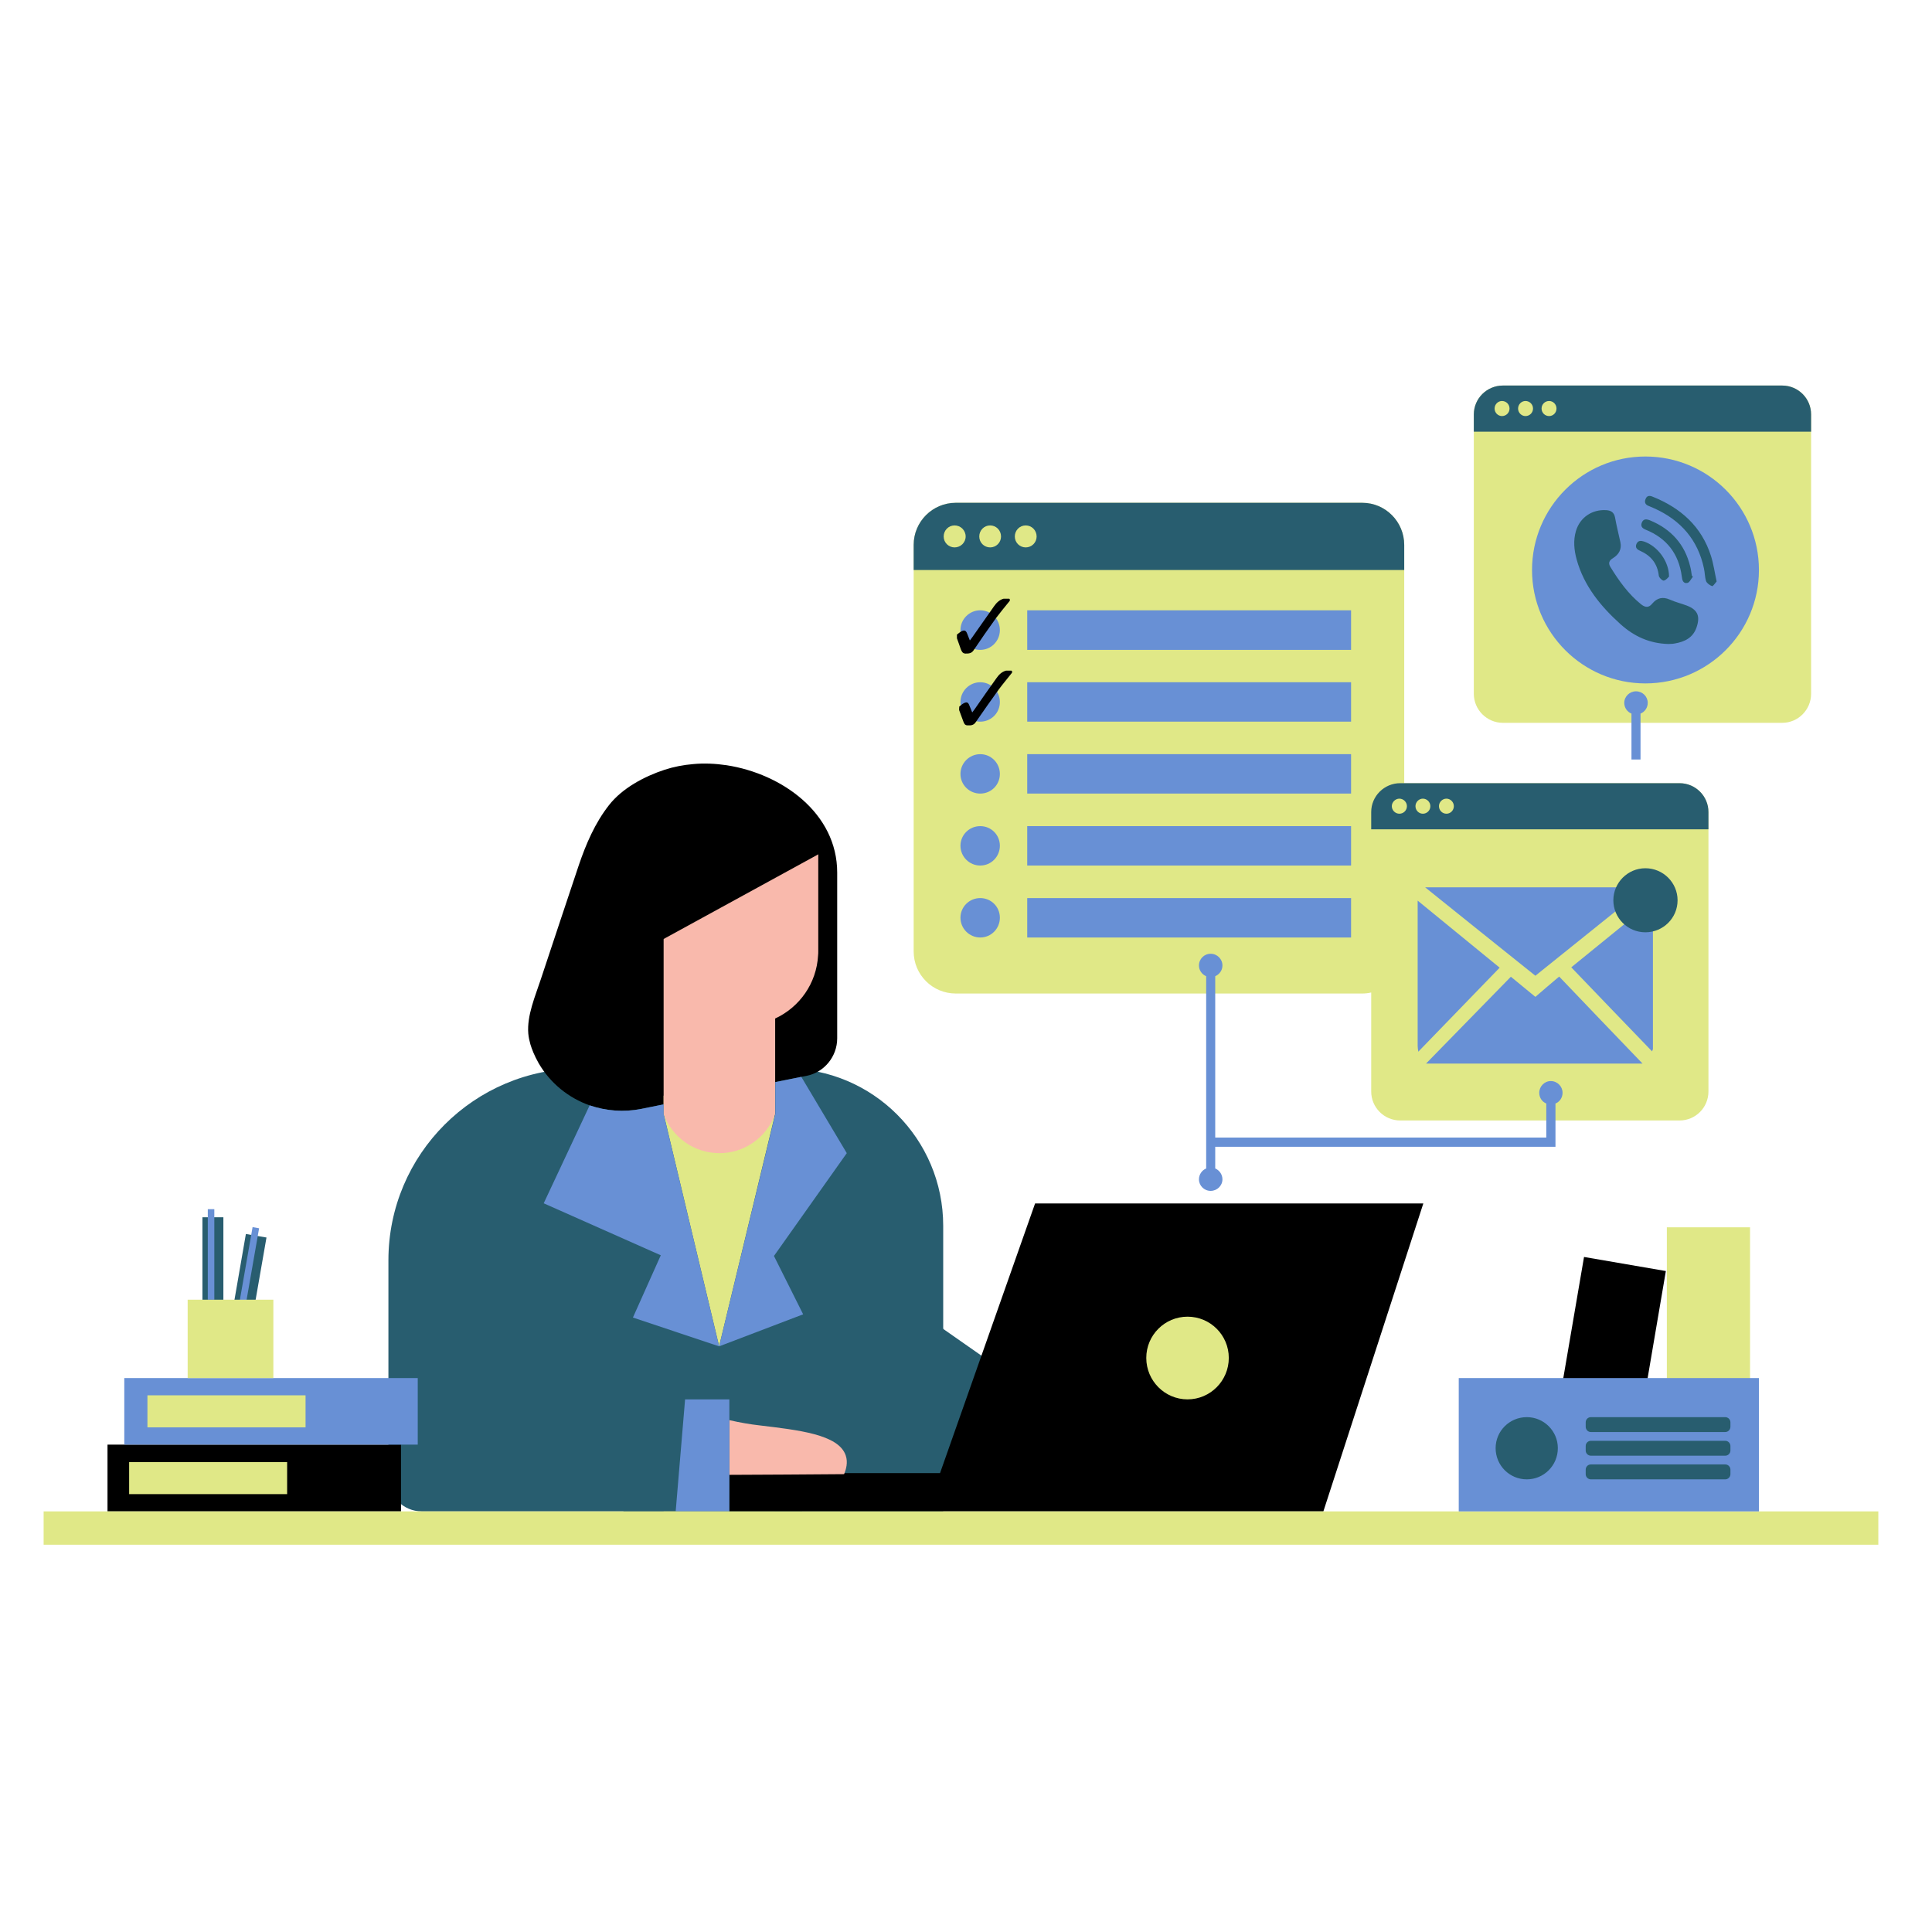
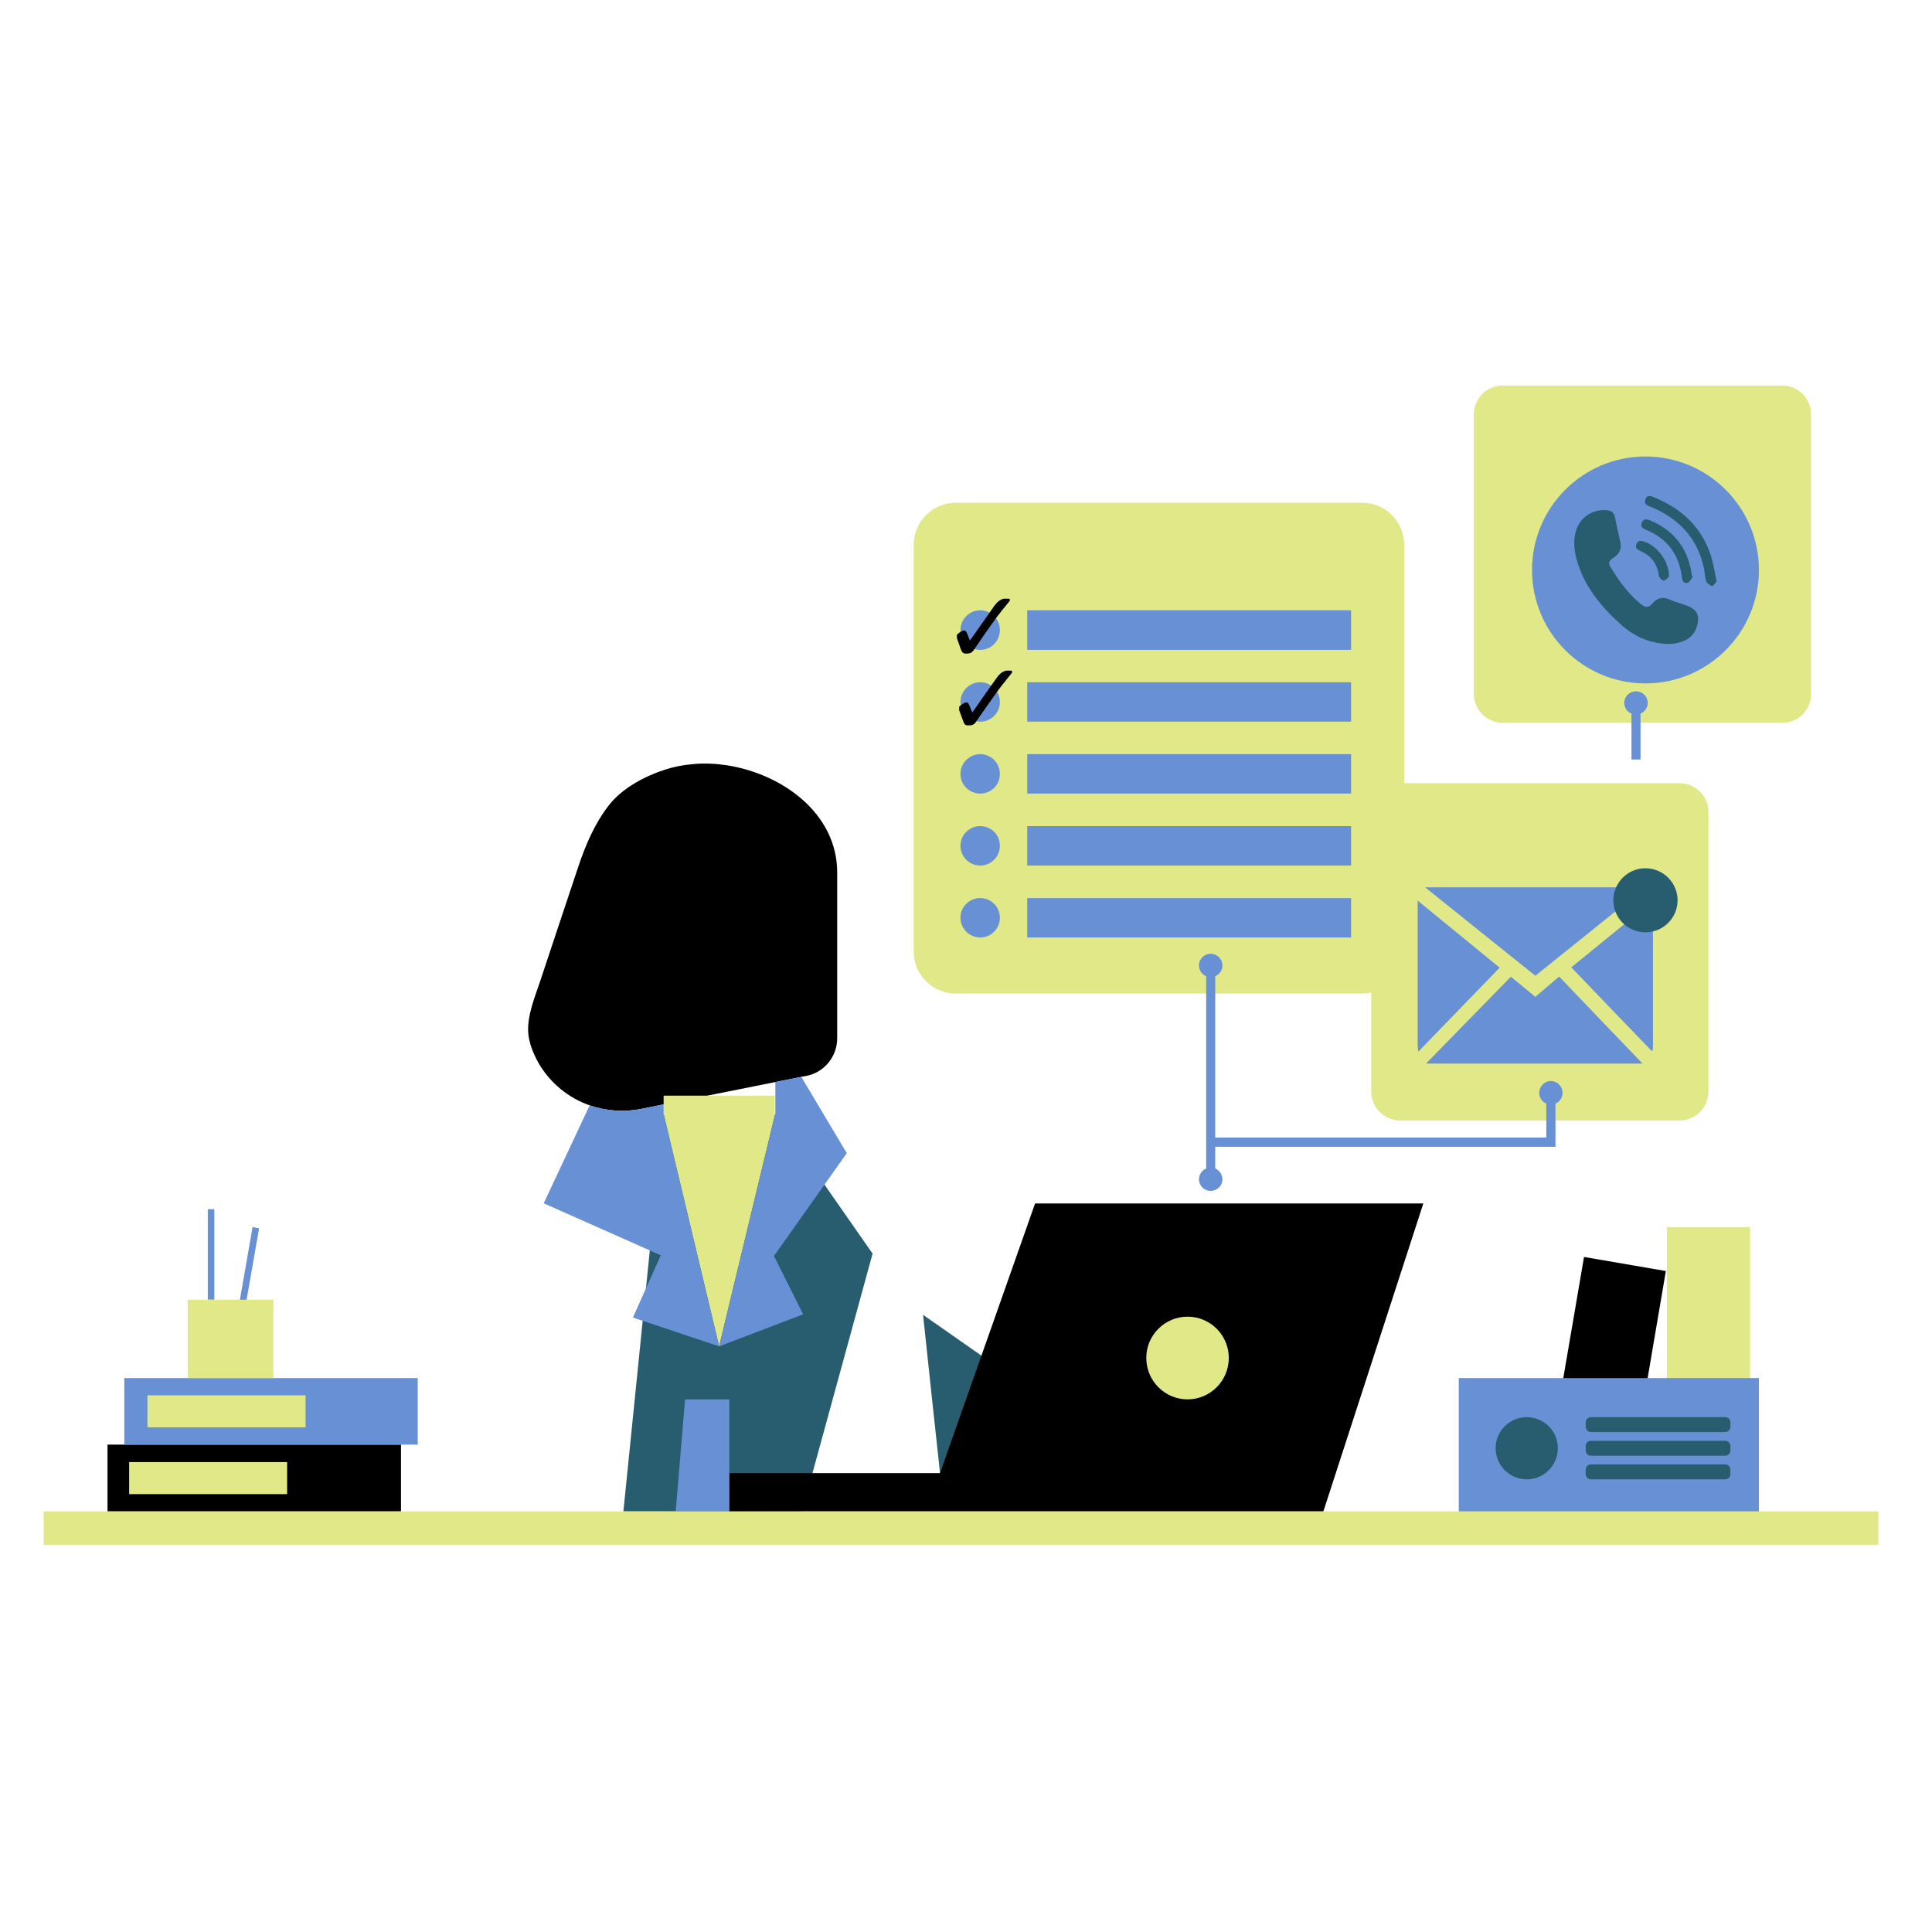
<svg xmlns="http://www.w3.org/2000/svg" width="60" zoomAndPan="magnify" viewBox="0 0 45 45" height="60" preserveAspectRatio="xMidYMid meet" version="1.0">
  <defs>
    <clipPath id="5bcd41174b">
-       <path d="M 4 24 L 22 24 L 22 35.98 L 4 35.98 Z M 4 24 " clip-rule="nonzero" />
-     </clipPath>
+       </clipPath>
    <clipPath id="5f5e1c640e">
      <path d="M 15 25 L 19 25 L 19 35.98 L 15 35.98 Z M 15 25 " clip-rule="nonzero" />
    </clipPath>
    <clipPath id="5b661f2a5a">
      <path d="M 14 25 L 25 25 L 25 35.98 L 14 35.98 Z M 14 25 " clip-rule="nonzero" />
    </clipPath>
    <clipPath id="943ac3c2cd">
      <path d="M 16 28 L 39 28 L 39 35.98 L 16 35.98 Z M 16 28 " clip-rule="nonzero" />
    </clipPath>
    <clipPath id="74d163a5f5">
      <path d="M 2 19 L 20 19 L 20 35.98 L 2 35.98 Z M 2 19 " clip-rule="nonzero" />
    </clipPath>
    <clipPath id="845a27837a">
      <path d="M 2 25 L 20 25 L 20 35.98 L 2 35.98 Z M 2 25 " clip-rule="nonzero" />
    </clipPath>
    <clipPath id="e017e06495">
      <path d="M 1 32 L 43.75 32 L 43.75 35.98 L 1 35.98 Z M 1 32 " clip-rule="nonzero" />
    </clipPath>
    <clipPath id="9fa5fb5f45">
      <path d="M 4 8.98 L 43 8.98 L 43 35 L 4 35 Z M 4 8.98 " clip-rule="nonzero" />
    </clipPath>
    <clipPath id="8372a00ad6">
      <path d="M 21 8.98 L 43 8.98 L 43 20 L 21 20 Z M 21 8.98 " clip-rule="nonzero" />
    </clipPath>
    <clipPath id="9efc7aab5f">
      <path d="M 27 16 L 41 16 L 41 35.98 L 27 35.98 Z M 27 16 " clip-rule="nonzero" />
    </clipPath>
  </defs>
  <g clip-path="url(#5bcd41174b)">
    <path fill="#285d6f" d="M 5.809 31.105 L 5.332 31.02 L 5.727 28.742 L 6.207 28.824 Z M 5.203 28.352 L 4.715 28.352 L 4.715 30.664 L 5.203 30.664 Z M 18.305 24.887 L 13.516 24.887 C 11.047 24.887 9.047 26.887 9.047 29.355 L 9.047 34.426 C 9.047 34.855 9.395 35.203 9.824 35.203 L 21.969 35.203 L 21.969 28.551 C 21.969 26.527 20.328 24.887 18.305 24.887 Z M 18.305 24.887 " fill-opacity="1" fill-rule="nonzero" />
  </g>
  <path fill="#6890d5" d="M 5.672 30.684 L 5.52 30.66 L 5.883 28.582 L 6.035 28.609 Z M 4.992 28.164 L 4.84 28.164 L 4.84 30.273 L 4.992 30.273 Z M 4.992 28.164 " fill-opacity="1" fill-rule="nonzero" />
  <path fill="#000000" d="M 16.926 17.824 C 16.664 17.785 16.398 17.773 16.148 17.797 C 15.918 17.816 15.695 17.859 15.477 17.93 C 15.004 18.086 14.492 18.359 14.184 18.754 C 13.859 19.168 13.648 19.66 13.48 20.156 C 13.184 21.039 12.891 21.922 12.598 22.805 C 12.469 23.199 12.27 23.652 12.305 24.074 C 12.312 24.16 12.332 24.246 12.355 24.328 C 12.387 24.434 12.445 24.586 12.547 24.766 C 12.82 25.234 13.246 25.574 13.734 25.746 C 14.113 25.875 14.527 25.91 14.938 25.828 L 15.457 25.723 L 18.059 25.203 L 18.664 25.082 L 18.785 25.059 C 19.199 24.977 19.5 24.609 19.5 24.184 C 19.5 24.184 19.5 20.328 19.5 20.324 C 19.5 18.941 18.215 18.023 16.926 17.824 Z M 16.926 17.824 " fill-opacity="1" fill-rule="nonzero" />
  <g clip-path="url(#5f5e1c640e)">
    <path fill="#e0e887" d="M 15.457 25.52 L 18.047 25.52 L 18.047 35.203 L 15.457 35.203 Z M 15.457 25.52 " fill-opacity="1" fill-rule="nonzero" />
  </g>
  <g clip-path="url(#5b661f2a5a)">
    <path fill="#285d6f" d="M 24.02 32.387 L 21.895 34.312 C 21.762 33.082 21.629 31.852 21.5 30.625 C 22.34 31.211 23.18 31.801 24.02 32.387 Z M 16.75 31.359 L 15.457 25.945 L 14.52 35.203 L 18.68 35.203 L 20.324 29.199 L 18.055 25.945 Z M 16.75 31.359 " fill-opacity="1" fill-rule="nonzero" />
  </g>
  <g clip-path="url(#943ac3c2cd)">
    <path fill="#000000" d="M 38.012 34.238 L 36.102 33.91 L 36.895 29.277 L 38.801 29.605 Z M 24.109 28.031 L 21.895 34.312 L 16.988 34.312 L 16.988 35.203 L 30.824 35.203 L 33.152 28.031 Z M 24.109 28.031 " fill-opacity="1" fill-rule="nonzero" />
  </g>
-   <path fill="#f9b9ac" d="M 19.059 19.875 L 19.059 22.156 C 19.059 22.188 19.059 22.219 19.055 22.25 C 19.02 22.906 18.621 23.461 18.055 23.723 L 18.055 25.945 C 17.859 26.492 17.336 26.863 16.754 26.859 C 16.172 26.859 15.652 26.492 15.457 25.945 L 15.457 19.875 C 16.656 19.875 17.859 19.875 19.059 19.875 Z M 16.988 33.078 C 17.246 33.137 17.477 33.176 17.684 33.199 C 18.586 33.309 19.535 33.406 19.699 33.902 C 19.754 34.062 19.707 34.227 19.66 34.336 C 18.77 34.344 17.879 34.348 16.988 34.352 C 16.988 33.93 16.988 33.504 16.988 33.078 Z M 16.988 33.078 " fill-opacity="1" fill-rule="nonzero" />
  <g clip-path="url(#74d163a5f5)">
    <path fill="#000000" d="M 19.074 19.891 C 17.688 20.648 16.301 21.41 14.914 22.168 C 14.938 21.324 14.961 20.477 14.984 19.633 C 16.301 19.461 17.617 19.289 18.938 19.117 C 18.98 19.375 19.027 19.633 19.074 19.891 Z M 9.34 33.648 L 2.504 33.648 L 2.504 35.203 L 9.34 35.203 Z M 9.34 33.648 " fill-opacity="1" fill-rule="nonzero" />
  </g>
  <g clip-path="url(#845a27837a)">
    <path fill="#6890d5" d="M 14.742 30.688 L 15.391 29.238 L 12.664 28.027 L 13.734 25.746 C 14.113 25.875 14.527 25.91 14.938 25.828 L 15.457 25.723 L 15.457 25.945 L 16.75 31.359 Z M 19.723 26.859 C 19.371 26.27 19.016 25.676 18.664 25.082 L 18.059 25.203 L 18.059 25.945 L 16.75 31.359 C 17.402 31.109 18.055 30.863 18.707 30.613 C 18.48 30.16 18.254 29.707 18.027 29.254 Z M 16.988 35.203 C 16.988 34.332 16.988 33.461 16.988 32.594 L 15.957 32.594 C 15.883 33.461 15.812 34.332 15.738 35.203 C 16.156 35.203 16.574 35.203 16.988 35.203 Z M 9.73 32.098 L 2.895 32.098 L 2.895 33.648 L 9.73 33.648 Z M 9.73 32.098 " fill-opacity="1" fill-rule="nonzero" />
  </g>
  <g clip-path="url(#e017e06495)">
    <path fill="#e0e887" d="M 43.984 36.016 L 1.016 36.016 L 1.016 35.203 L 43.984 35.203 Z M 6.688 34.055 L 3.008 34.055 L 3.008 34.801 L 6.688 34.801 Z M 7.117 33.246 L 3.434 33.246 L 3.434 32.5 L 7.117 32.5 Z M 7.117 33.246 " fill-opacity="1" fill-rule="nonzero" />
  </g>
  <g clip-path="url(#9fa5fb5f45)">
    <path fill="#e0e887" d="M 39.793 18.914 L 39.793 25.422 C 39.793 25.797 39.492 26.098 39.121 26.098 L 32.613 26.098 C 32.242 26.098 31.938 25.797 31.938 25.422 L 31.938 23.117 C 31.871 23.133 31.801 23.141 31.73 23.141 L 22.262 23.141 C 21.719 23.141 21.281 22.703 21.281 22.16 L 21.281 12.691 C 21.281 12.152 21.719 11.711 22.262 11.711 L 31.73 11.711 C 32.27 11.711 32.707 12.152 32.707 12.691 L 32.707 18.242 L 39.121 18.242 C 39.492 18.242 39.793 18.543 39.793 18.914 Z M 41.512 8.98 L 35.004 8.98 C 34.633 8.98 34.328 9.281 34.328 9.652 L 34.328 16.16 C 34.328 16.531 34.633 16.836 35.004 16.836 L 41.512 16.836 C 41.883 16.836 42.184 16.531 42.184 16.16 L 42.184 9.652 C 42.184 9.281 41.883 8.98 41.512 8.98 Z M 40.762 28.586 L 38.824 28.586 L 38.824 34.676 L 40.762 34.676 Z M 6.367 30.273 L 4.371 30.273 L 4.371 32.098 L 6.367 32.098 Z M 6.367 30.273 " fill-opacity="1" fill-rule="nonzero" />
  </g>
  <path fill="#6890d5" d="M 23.289 14.676 C 23.289 14.93 23.086 15.137 22.832 15.137 C 22.578 15.137 22.371 14.93 22.371 14.676 C 22.371 14.422 22.578 14.215 22.832 14.215 C 23.086 14.215 23.289 14.422 23.289 14.676 Z M 31.469 14.215 L 23.926 14.215 L 23.926 15.137 L 31.469 15.137 Z M 22.832 15.891 C 22.578 15.891 22.371 16.098 22.371 16.352 C 22.371 16.605 22.578 16.809 22.832 16.809 C 23.086 16.809 23.289 16.605 23.289 16.352 C 23.289 16.098 23.086 15.891 22.832 15.891 Z M 31.469 15.891 L 23.926 15.891 L 23.926 16.809 L 31.469 16.809 Z M 22.832 17.566 C 22.578 17.566 22.371 17.773 22.371 18.027 C 22.371 18.281 22.578 18.484 22.832 18.484 C 23.086 18.484 23.289 18.281 23.289 18.027 C 23.289 17.773 23.086 17.566 22.832 17.566 Z M 31.469 17.566 L 23.926 17.566 L 23.926 18.484 L 31.469 18.484 Z M 22.832 19.242 C 22.578 19.242 22.371 19.445 22.371 19.699 C 22.371 19.953 22.578 20.16 22.832 20.16 C 23.086 20.16 23.289 19.953 23.289 19.699 C 23.289 19.445 23.086 19.242 22.832 19.242 Z M 31.469 19.242 L 23.926 19.242 L 23.926 20.16 L 31.469 20.16 Z M 22.832 20.918 C 22.578 20.918 22.371 21.121 22.371 21.375 C 22.371 21.629 22.578 21.836 22.832 21.836 C 23.086 21.836 23.289 21.629 23.289 21.375 C 23.289 21.121 23.086 20.918 22.832 20.918 Z M 31.469 20.918 L 23.926 20.918 L 23.926 21.836 L 31.469 21.836 Z M 31.469 20.918 " fill-opacity="1" fill-rule="nonzero" />
  <path fill="#000000" d="M 22.289 14.781 C 22.324 14.754 22.359 14.723 22.398 14.703 C 22.465 14.668 22.5 14.688 22.527 14.758 C 22.547 14.805 22.566 14.855 22.59 14.918 C 22.617 14.883 22.633 14.863 22.648 14.84 C 22.816 14.598 22.988 14.359 23.156 14.117 C 23.211 14.039 23.277 13.973 23.375 13.945 C 23.418 13.945 23.465 13.945 23.508 13.945 C 23.539 13.977 23.516 14 23.496 14.023 C 23.398 14.145 23.297 14.266 23.203 14.391 C 23.023 14.641 22.848 14.891 22.676 15.148 C 22.625 15.223 22.559 15.223 22.484 15.223 C 22.418 15.219 22.398 15.168 22.379 15.121 C 22.348 15.035 22.32 14.949 22.289 14.867 C 22.289 14.836 22.289 14.809 22.289 14.781 Z M 22.34 16.539 C 22.371 16.625 22.402 16.711 22.434 16.793 C 22.453 16.844 22.469 16.895 22.535 16.895 C 22.609 16.898 22.676 16.898 22.727 16.82 C 22.902 16.566 23.078 16.316 23.258 16.066 C 23.352 15.938 23.453 15.82 23.551 15.695 C 23.566 15.676 23.594 15.652 23.559 15.621 C 23.516 15.621 23.473 15.621 23.43 15.621 C 23.332 15.648 23.266 15.715 23.211 15.793 C 23.039 16.035 22.871 16.273 22.703 16.516 C 22.688 16.535 22.672 16.559 22.645 16.594 C 22.617 16.527 22.598 16.48 22.578 16.43 C 22.551 16.359 22.52 16.344 22.449 16.379 C 22.41 16.398 22.379 16.43 22.344 16.457 C 22.34 16.484 22.34 16.512 22.34 16.539 Z M 22.34 16.539 " fill-opacity="1" fill-rule="nonzero" />
  <g clip-path="url(#8372a00ad6)">
-     <path fill="#285d6f" d="M 32.707 12.691 L 32.707 13.277 L 21.281 13.277 L 21.281 12.691 C 21.281 12.152 21.719 11.711 22.262 11.711 L 31.73 11.711 C 32.27 11.711 32.707 12.152 32.707 12.691 Z M 39.121 18.242 L 32.613 18.242 C 32.242 18.242 31.938 18.543 31.938 18.914 L 31.938 19.316 L 39.793 19.316 L 39.793 18.914 C 39.793 18.543 39.492 18.242 39.121 18.242 Z M 41.512 8.98 L 35.004 8.98 C 34.633 8.98 34.328 9.281 34.328 9.652 L 34.328 10.055 L 42.184 10.055 L 42.184 9.652 C 42.184 9.281 41.883 8.98 41.512 8.98 Z M 41.512 8.98 " fill-opacity="1" fill-rule="nonzero" />
-   </g>
+     </g>
  <path fill="#e0e887" d="M 28.621 31.629 C 28.621 32.16 28.191 32.594 27.66 32.594 C 27.129 32.594 26.699 32.16 26.699 31.629 C 26.699 31.098 27.129 30.668 27.66 30.668 C 28.191 30.668 28.621 31.098 28.621 31.629 Z M 22.234 12.238 C 22.094 12.238 21.98 12.352 21.98 12.496 C 21.98 12.637 22.094 12.75 22.234 12.75 C 22.375 12.75 22.492 12.637 22.492 12.496 C 22.492 12.352 22.375 12.238 22.234 12.238 Z M 23.316 12.496 C 23.316 12.637 23.203 12.75 23.062 12.75 C 22.922 12.75 22.809 12.637 22.809 12.496 C 22.809 12.352 22.922 12.238 23.062 12.238 C 23.203 12.238 23.316 12.352 23.316 12.496 Z M 24.145 12.496 C 24.145 12.637 24.031 12.75 23.891 12.75 C 23.75 12.75 23.637 12.637 23.637 12.496 C 23.637 12.352 23.75 12.238 23.891 12.238 C 24.031 12.238 24.145 12.352 24.145 12.496 Z M 32.77 18.777 C 32.77 18.875 32.691 18.953 32.594 18.953 C 32.5 18.953 32.418 18.875 32.418 18.777 C 32.418 18.684 32.5 18.602 32.594 18.602 C 32.691 18.602 32.77 18.684 32.77 18.777 Z M 33.316 18.777 C 33.316 18.875 33.238 18.953 33.141 18.953 C 33.047 18.953 32.969 18.875 32.969 18.777 C 32.969 18.684 33.047 18.602 33.141 18.602 C 33.238 18.602 33.316 18.684 33.316 18.777 Z M 33.863 18.777 C 33.863 18.875 33.785 18.953 33.691 18.953 C 33.594 18.953 33.516 18.875 33.516 18.777 C 33.516 18.684 33.594 18.602 33.691 18.602 C 33.785 18.602 33.863 18.684 33.863 18.777 Z M 35.16 9.516 C 35.16 9.613 35.082 9.691 34.984 9.691 C 34.891 9.691 34.812 9.613 34.812 9.516 C 34.812 9.418 34.891 9.34 34.984 9.34 C 35.082 9.34 35.16 9.418 35.16 9.516 Z M 35.707 9.516 C 35.707 9.613 35.629 9.691 35.531 9.691 C 35.438 9.691 35.359 9.613 35.359 9.516 C 35.359 9.418 35.438 9.34 35.531 9.34 C 35.629 9.34 35.707 9.418 35.707 9.516 Z M 36.254 9.516 C 36.254 9.613 36.176 9.691 36.082 9.691 C 35.984 9.691 35.906 9.613 35.906 9.516 C 35.906 9.418 35.984 9.34 36.082 9.34 C 36.176 9.34 36.254 9.418 36.254 9.516 Z M 36.254 9.516 " fill-opacity="1" fill-rule="nonzero" />
  <path fill="#6890d5" d="M 38.5 24.434 C 38.496 24.449 38.488 24.465 38.48 24.488 C 37.852 23.836 37.227 23.188 36.598 22.531 C 36.66 22.48 36.723 22.43 36.785 22.379 C 37.344 21.922 37.902 21.469 38.461 21.016 C 38.473 21.004 38.488 20.996 38.5 20.988 C 38.5 22.137 38.5 23.285 38.5 24.434 Z M 38.258 24.773 C 37.605 24.094 36.961 23.422 36.316 22.746 C 36.125 22.906 35.945 23.062 35.762 23.219 C 35.57 23.059 35.379 22.906 35.191 22.75 C 34.531 23.426 33.875 24.098 33.215 24.773 C 34.898 24.773 36.574 24.773 38.258 24.773 Z M 35.762 22.727 C 36.617 22.039 37.465 21.359 38.324 20.668 C 36.609 20.668 34.91 20.668 33.195 20.668 C 34.055 21.359 34.906 22.043 35.762 22.727 Z M 33.02 20.977 C 33.02 21.008 33.02 21.027 33.02 21.047 C 33.02 21.902 33.02 22.754 33.02 23.605 C 33.02 23.859 33.02 24.109 33.02 24.359 C 33.02 24.402 33.027 24.441 33.035 24.496 C 33.672 23.836 34.301 23.191 34.93 22.539 C 34.293 22.016 33.66 21.5 33.02 20.977 Z M 38.324 10.633 C 36.867 10.633 35.684 11.816 35.684 13.277 C 35.684 14.734 36.867 15.918 38.324 15.918 C 39.785 15.918 40.969 14.734 40.969 13.277 C 40.969 11.816 39.785 10.633 38.324 10.633 Z M 38.324 10.633 " fill-opacity="1" fill-rule="nonzero" />
  <g clip-path="url(#9efc7aab5f)">
    <path fill="#6890d5" d="M 40.969 35.203 L 33.977 35.203 L 33.977 32.098 L 40.969 32.098 Z M 36.121 25.18 C 35.973 25.18 35.852 25.305 35.852 25.453 C 35.852 25.566 35.918 25.664 36.016 25.703 L 36.016 26.496 L 28.305 26.496 L 28.305 22.738 C 28.402 22.695 28.473 22.602 28.473 22.488 C 28.473 22.336 28.348 22.215 28.199 22.215 C 28.047 22.215 27.926 22.336 27.926 22.488 C 27.926 22.602 27.996 22.695 28.094 22.738 L 28.094 27.215 C 27.996 27.258 27.926 27.355 27.926 27.469 C 27.926 27.617 28.047 27.738 28.199 27.738 C 28.348 27.738 28.473 27.617 28.473 27.469 C 28.473 27.355 28.402 27.258 28.305 27.215 L 28.305 26.711 L 36.23 26.711 L 36.23 25.703 C 36.328 25.664 36.395 25.566 36.395 25.453 C 36.395 25.305 36.273 25.18 36.121 25.18 Z M 38.211 16.621 L 38.211 17.691 L 38 17.691 L 38 16.621 C 37.902 16.582 37.832 16.484 37.832 16.371 C 37.832 16.223 37.957 16.102 38.105 16.102 C 38.258 16.102 38.379 16.223 38.379 16.371 C 38.379 16.484 38.309 16.582 38.211 16.621 Z M 38.211 16.621 " fill-opacity="1" fill-rule="nonzero" />
  </g>
  <path fill="#285d6f" d="M 39.074 20.969 C 39.074 21.383 38.738 21.715 38.324 21.715 C 37.914 21.715 37.578 21.383 37.578 20.969 C 37.578 20.559 37.914 20.223 38.324 20.223 C 38.738 20.223 39.074 20.559 39.074 20.969 Z M 39.008 14.988 C 39.238 14.949 39.434 14.855 39.516 14.613 C 39.605 14.352 39.543 14.203 39.289 14.105 C 39.156 14.055 39.02 14.023 38.891 13.965 C 38.723 13.891 38.594 13.93 38.484 14.059 C 38.402 14.16 38.324 14.152 38.227 14.078 C 37.926 13.836 37.707 13.527 37.508 13.203 C 37.453 13.113 37.484 13.051 37.57 13 C 37.707 12.914 37.777 12.793 37.742 12.629 C 37.699 12.434 37.652 12.246 37.617 12.051 C 37.594 11.934 37.523 11.891 37.418 11.883 C 37.086 11.859 36.801 12.051 36.707 12.367 C 36.641 12.59 36.664 12.812 36.723 13.031 C 36.895 13.652 37.285 14.125 37.75 14.543 C 38.059 14.82 38.418 14.988 38.859 15 C 38.895 14.996 38.953 15 39.008 14.988 Z M 39.852 12.949 C 39.633 12.262 39.148 11.832 38.496 11.57 C 38.426 11.539 38.359 11.539 38.328 11.625 C 38.297 11.699 38.324 11.758 38.402 11.785 C 38.445 11.805 38.488 11.82 38.531 11.84 C 39.148 12.117 39.547 12.574 39.688 13.238 C 39.711 13.34 39.707 13.441 39.738 13.535 C 39.758 13.586 39.824 13.633 39.879 13.652 C 39.898 13.66 39.949 13.582 39.984 13.543 C 39.938 13.332 39.91 13.133 39.852 12.949 Z M 39.406 13.406 C 39.395 13.336 39.387 13.262 39.367 13.191 C 39.242 12.676 38.922 12.324 38.434 12.121 C 38.355 12.09 38.277 12.074 38.238 12.18 C 38.211 12.262 38.254 12.305 38.328 12.336 C 38.82 12.535 39.102 12.898 39.172 13.426 C 39.18 13.508 39.203 13.598 39.301 13.578 C 39.352 13.57 39.387 13.484 39.43 13.434 C 39.422 13.426 39.414 13.418 39.406 13.406 Z M 38.293 12.613 C 38.219 12.59 38.156 12.586 38.117 12.668 C 38.082 12.75 38.125 12.797 38.199 12.828 C 38.453 12.941 38.605 13.125 38.637 13.41 C 38.645 13.457 38.723 13.531 38.754 13.523 C 38.809 13.512 38.852 13.449 38.875 13.43 C 38.875 13.07 38.605 12.719 38.293 12.613 Z M 35.562 33.008 C 35.16 33.008 34.836 33.332 34.836 33.73 C 34.836 34.133 35.16 34.457 35.562 34.457 C 35.961 34.457 36.285 34.133 36.285 33.73 C 36.285 33.332 35.961 33.008 35.562 33.008 Z M 40.305 33.23 L 40.305 33.129 C 40.305 33.062 40.25 33.008 40.184 33.008 L 37.055 33.008 C 36.988 33.008 36.934 33.062 36.934 33.129 L 36.934 33.23 C 36.934 33.301 36.988 33.355 37.055 33.355 L 40.184 33.355 C 40.25 33.355 40.305 33.301 40.305 33.23 Z M 40.305 33.785 L 40.305 33.68 C 40.305 33.613 40.25 33.559 40.184 33.559 L 37.055 33.559 C 36.988 33.559 36.934 33.613 36.934 33.68 L 36.934 33.785 C 36.934 33.852 36.988 33.906 37.055 33.906 L 40.184 33.906 C 40.25 33.906 40.305 33.852 40.305 33.785 Z M 40.305 34.336 L 40.305 34.23 C 40.305 34.164 40.25 34.109 40.184 34.109 L 37.055 34.109 C 36.988 34.109 36.934 34.164 36.934 34.23 L 36.934 34.336 C 36.934 34.402 36.988 34.457 37.055 34.457 L 40.184 34.457 C 40.25 34.457 40.305 34.402 40.305 34.336 Z M 40.305 34.336 " fill-opacity="1" fill-rule="nonzero" />
</svg>